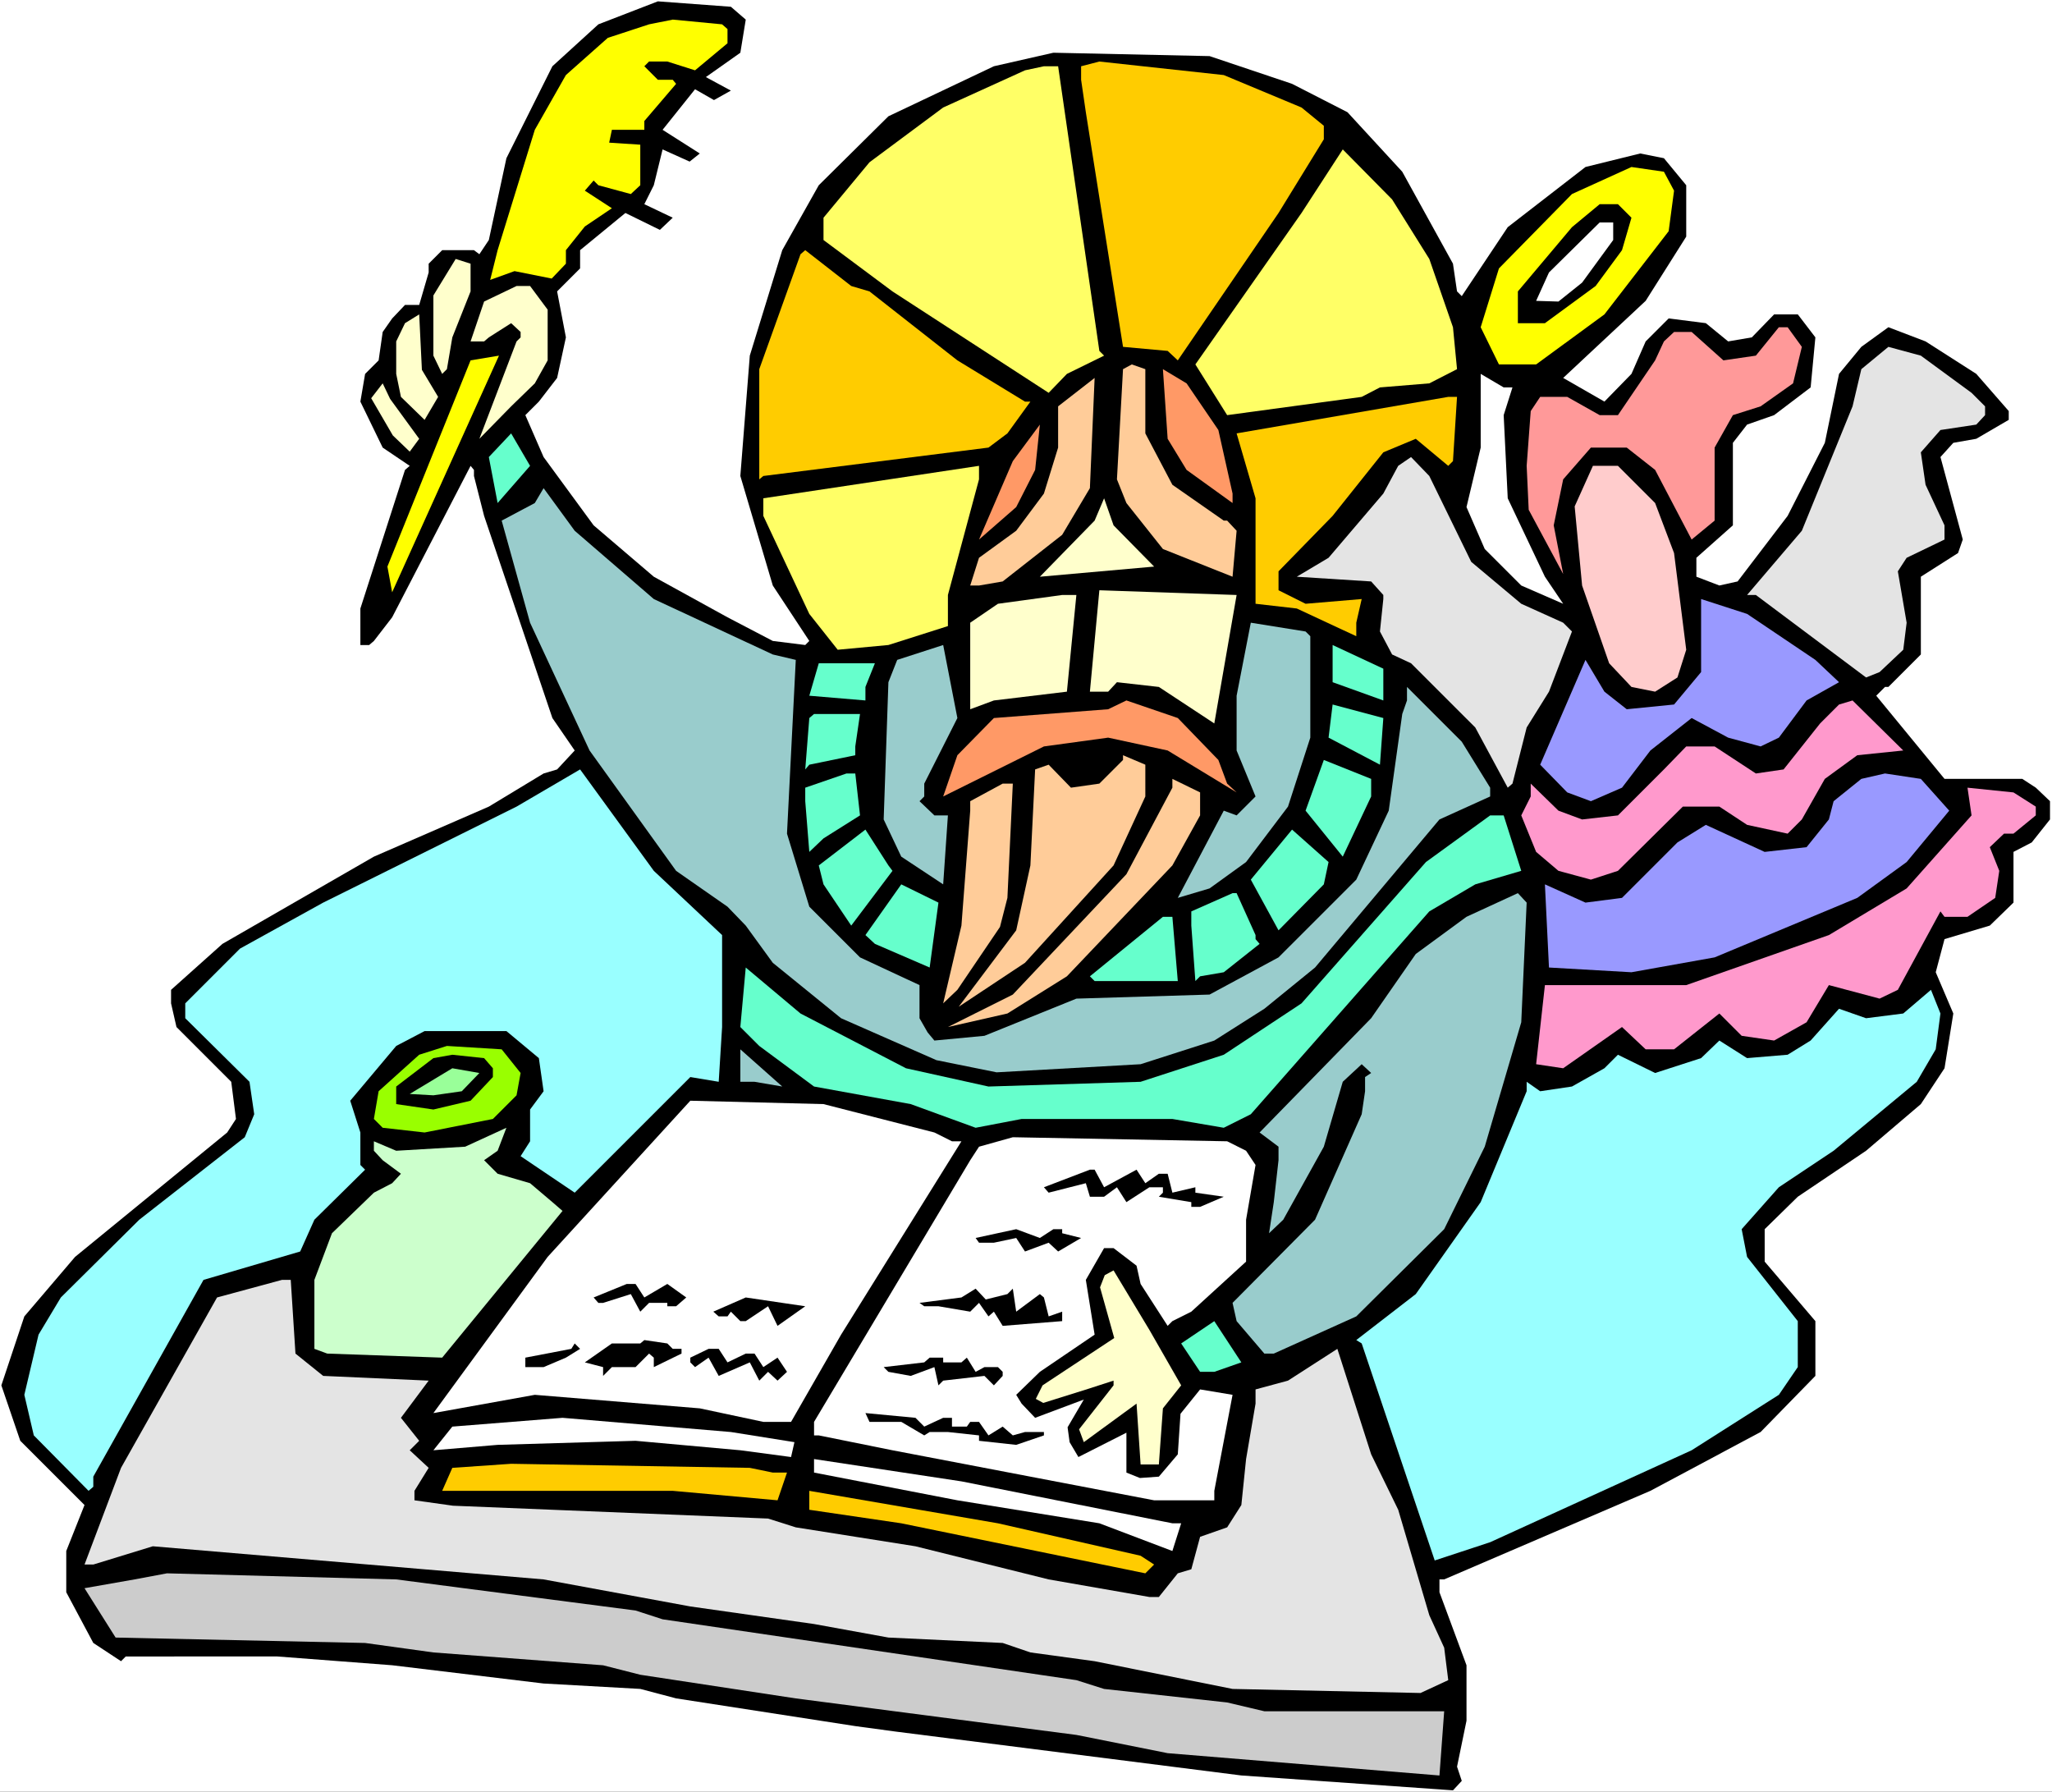
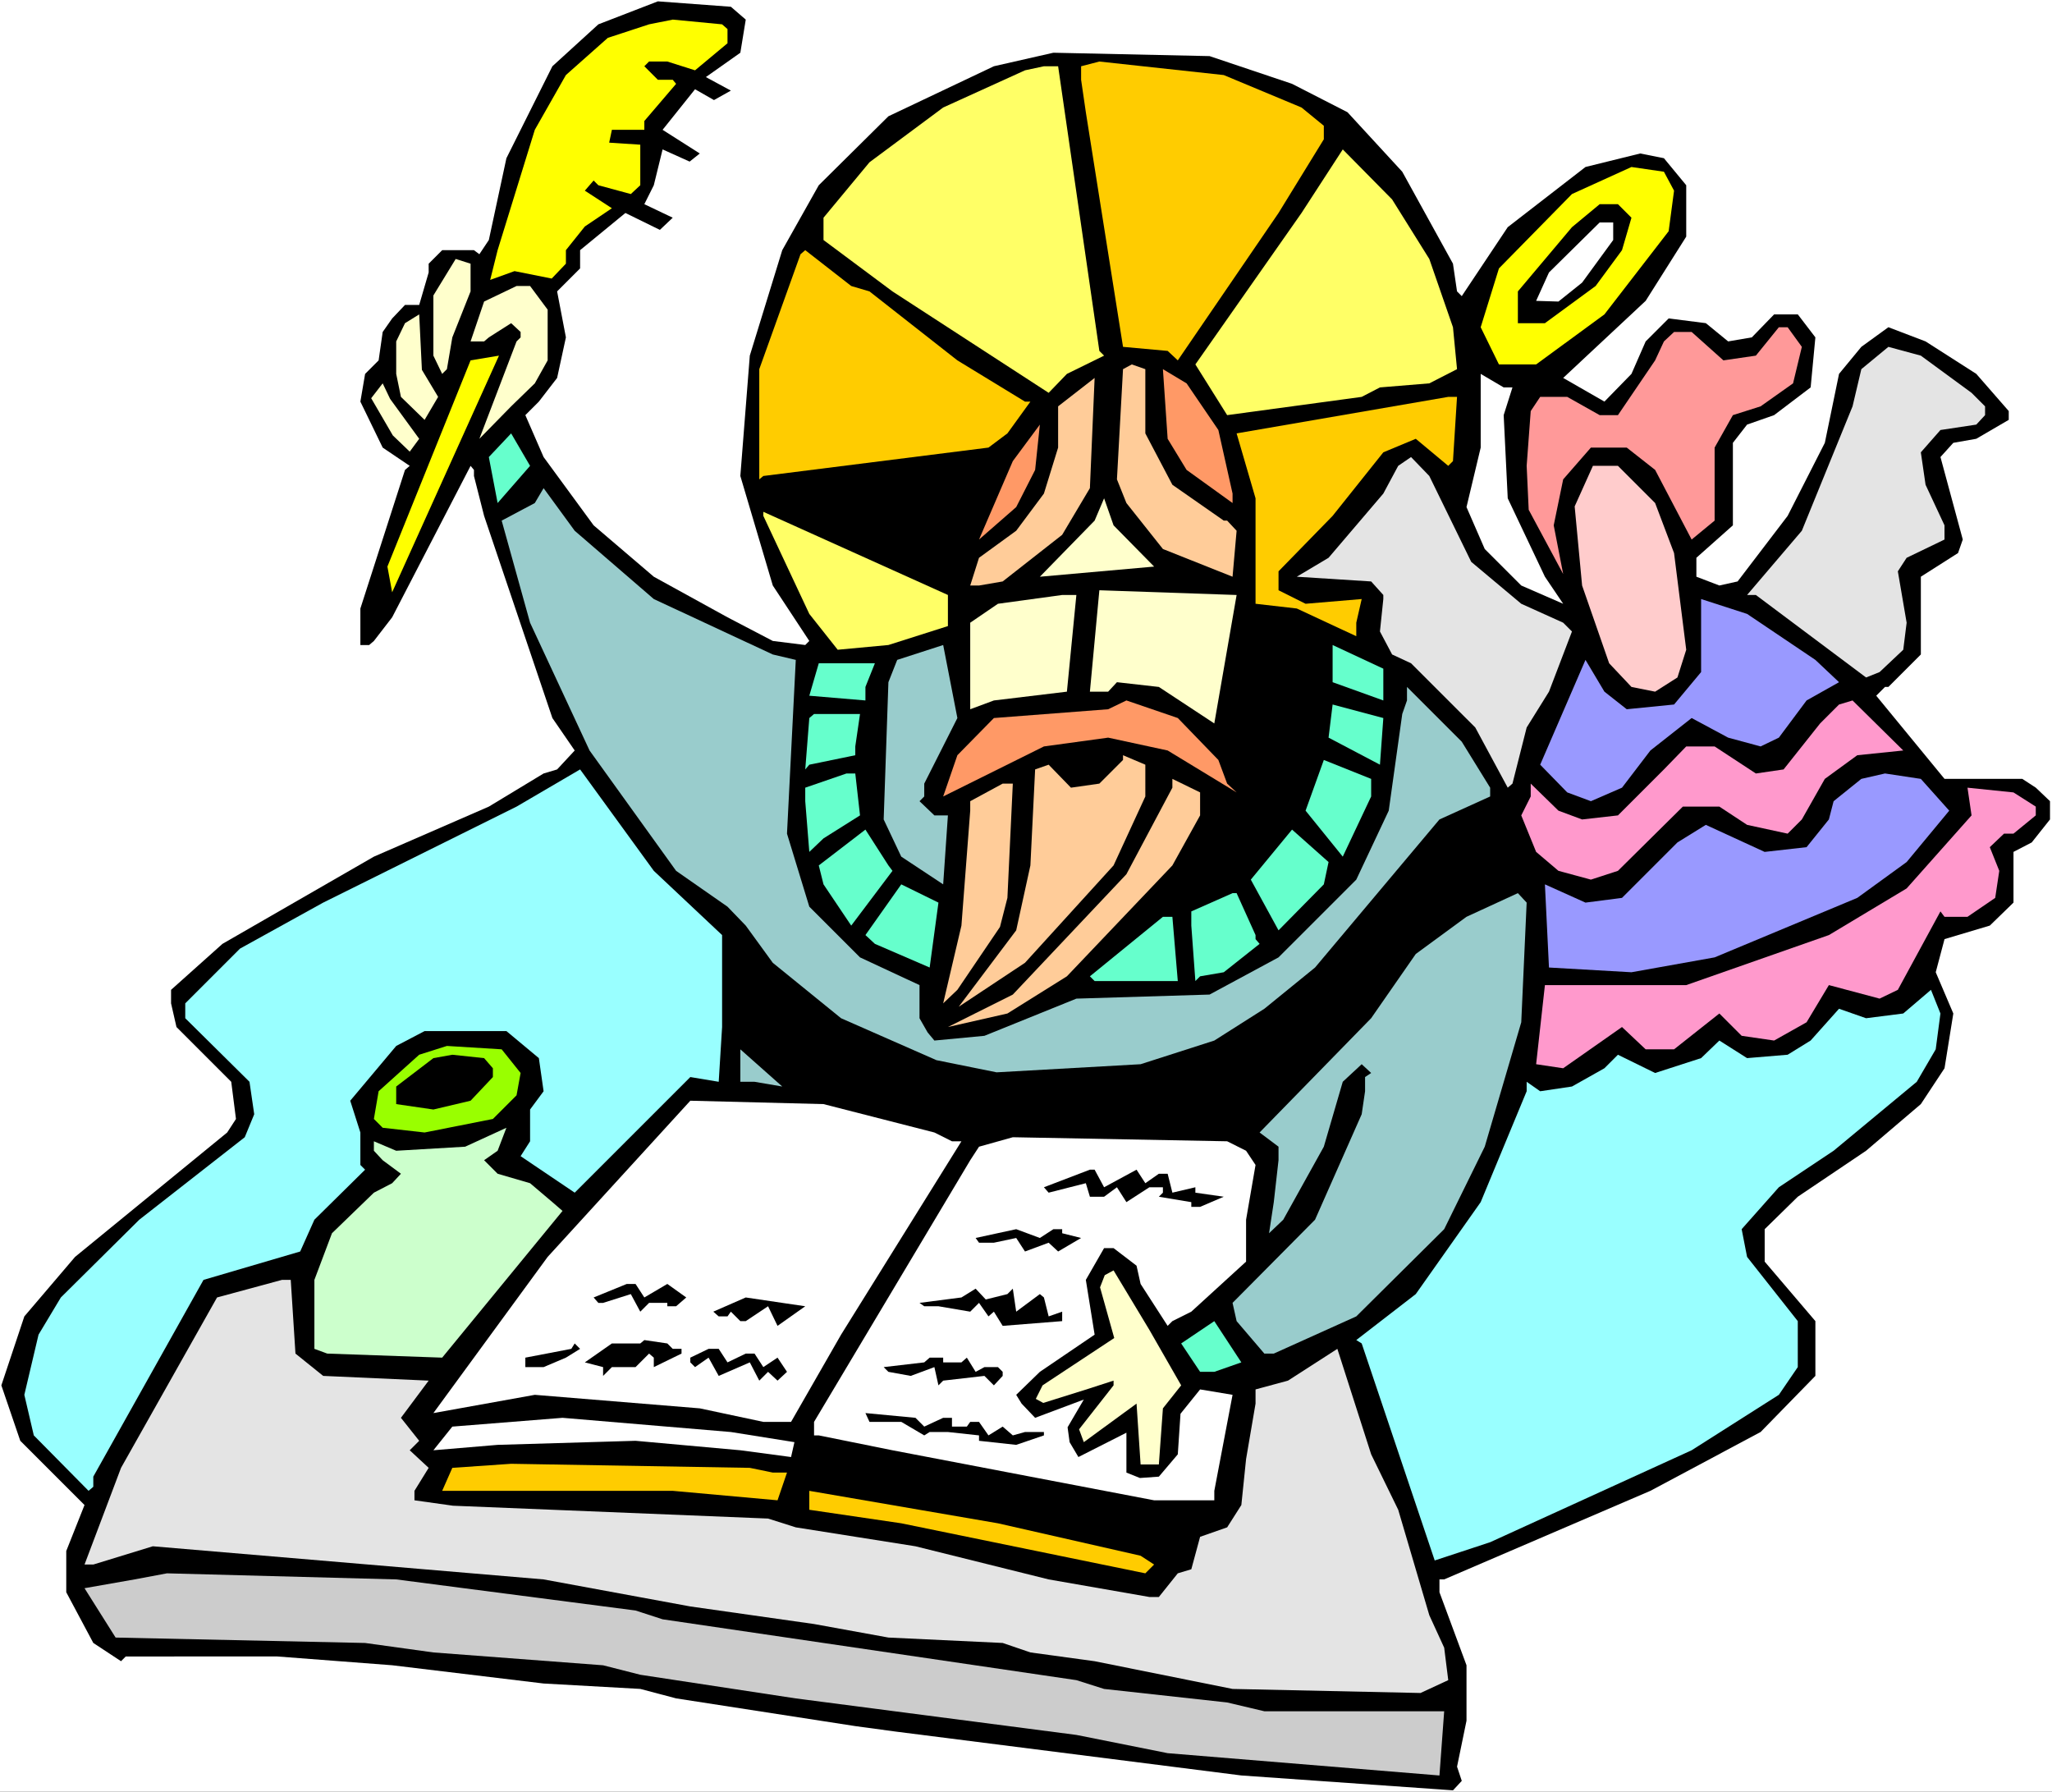
<svg xmlns="http://www.w3.org/2000/svg" xmlns:ns1="http://sodipodi.sourceforge.net/DTD/sodipodi-0.dtd" xmlns:ns2="http://www.inkscape.org/namespaces/inkscape" version="1.0" width="129.766mm" height="113.293mm" id="svg81" ns1:docname="Matthew 05.wmf">
  <rect width="100%" height="100%" fill="#333333" stroke="none" />
  <ns1:namedview id="namedview81" pagecolor="#ffffff" bordercolor="#000000" borderopacity="0.25" ns2:showpageshadow="2" ns2:pageopacity="0.0" ns2:pagecheckerboard="0" ns2:deskcolor="#d1d1d1" ns2:document-units="mm" />
  <defs id="defs1">
    <pattern id="WMFhbasepattern" patternUnits="userSpaceOnUse" width="6" height="6" x="0" y="0" />
  </defs>
  <path style="fill:#ffffff;fill-opacity:1;fill-rule:evenodd;stroke:none" d="M 0,428.195 H 490.455 V 0 H 0 Z" id="path1" />
  <path style="fill:#000000;fill-opacity:1;fill-rule:evenodd;stroke:none" d="m 178.245,4.686 -1.293,7.918 -8.242,5.817 5.979,3.232 -4.04,2.262 -4.525,-2.585 -7.757,9.695 8.888,5.655 -2.424,1.939 -6.464,-2.908 -2.101,8.564 -2.262,4.524 6.787,3.232 -3.07,2.908 -8.242,-4.04 -10.827,8.887 v 4.363 l -5.494,5.494 2.101,10.988 -2.101,9.695 -4.363,5.655 -3.232,3.232 4.363,10.018 11.958,16.32 14.382,12.28 17.614,9.695 10.827,5.655 7.757,0.97 0.97,-0.97 -8.726,-13.25 -7.757,-26.176 2.262,-28.762 7.757,-25.207 8.726,-15.512 16.645,-16.481 25.21,-11.957 14.221,-3.232 37.33,0.808 19.715,6.625 13.251,6.786 13.09,14.219 12.12,21.975 0.97,6.625 1.131,1.131 10.989,-16.481 18.584,-14.381 13.09,-3.232 5.656,1.131 5.333,6.463 v 12.28 l -9.696,15.35 -19.715,18.42 9.858,5.655 6.464,-6.625 3.394,-7.756 5.494,-5.494 8.888,1.131 5.333,4.363 5.656,-0.969 5.333,-5.494 h 5.656 l 4.202,5.494 -1.131,11.957 -8.726,6.625 -6.464,2.262 -3.394,4.363 v 19.713 l -8.726,7.756 v 4.524 l 5.494,2.101 4.363,-0.97 11.958,-15.674 8.888,-17.451 3.394,-16.481 5.333,-6.463 6.464,-4.686 8.888,3.393 12.12,7.756 7.757,8.887 v 2.101 l -7.757,4.524 -5.494,0.969 -3.07,3.393 5.333,19.713 -1.131,3.232 -8.888,5.655 v 18.582 l -7.757,7.756 h -0.808 l -2.101,2.101 16.322,19.875 h 18.584 l 3.232,2.101 3.394,3.232 v 4.363 l -4.363,5.494 -4.363,2.262 v 12.119 l -5.656,5.494 -10.827,3.232 -2.101,7.918 4.202,9.857 -2.101,13.088 -5.656,8.564 -13.09,11.149 -16.322,10.988 -7.918,7.756 v 7.756 l 12.12,14.219 v 13.088 l -13.09,13.411 -26.341,14.058 -49.288,21.167 h -1.131 v 3.07 l 6.464,17.451 v 13.25 l -2.262,10.988 1.131,3.393 -2.101,2.262 -50.581,-3.555 -82.739,-10.503 -9.534,-1.293 -42.824,-6.625 -8.565,-2.262 -23.109,-1.293 -36.198,-4.363 -27.472,-2.101 H 30.058 l -1.131,1.131 -6.626,-4.363 -6.464,-12.119 v -9.857 L 20.2,359.684 4.848,344.333 0.323,331.083 5.818,314.602 17.938,300.383 l 36.36,-29.731 2.101,-3.232 -1.131,-8.887 -13.09,-13.088 -1.293,-5.655 v -3.232 l 12.282,-10.988 36.198,-20.844 27.472,-11.957 13.09,-7.918 3.232,-0.969 4.202,-4.524 -5.333,-7.756 -16.322,-48.313 -2.424,-9.533 v -1.454 l -0.808,-0.97 -18.746,36.195 -4.363,5.655 -1.131,0.97 h -2.101 v -8.725 l 10.666,-33.125 1.131,-0.97 -6.464,-4.363 -5.333,-10.988 1.131,-6.625 3.232,-3.232 0.97,-6.786 2.262,-3.232 3.07,-3.232 h 3.394 l 2.262,-7.756 v -2.101 l 3.232,-3.232 h 7.595 l 1.293,0.969 2.262,-3.393 4.202,-19.552 L 132.027,15.835 143.016,5.817 157.237,0.323 174.689,1.616 Z" id="path2" />
  <path style="fill:#ffff00;fill-opacity:1;fill-rule:evenodd;stroke:none" d="M 173.881,6.948 V 10.341 l -7.757,6.463 -6.626,-2.101 h -4.363 l -1.131,1.131 3.232,3.232 h 3.555 l 0.808,0.969 -7.595,8.887 v 2.101 h -7.757 l -0.646,3.07 7.434,0.485 v 9.695 l -2.262,2.101 -7.757,-2.101 -1.131,-1.131 -2.101,2.424 6.464,4.201 -6.464,4.363 -4.525,5.655 v 3.232 l -3.394,3.555 -8.888,-1.777 -5.818,2.101 1.778,-7.11 8.888,-28.762 7.434,-13.088 10.019,-8.887 9.858,-3.232 5.656,-1.131 11.797,1.131 z" id="path3" />
  <path style="fill:#ffcc00;fill-opacity:1;fill-rule:evenodd;stroke:none" d="m 311.08,25.692 5.333,4.363 v 3.232 l -10.827,17.613 -24.078,35.225 -2.424,-2.262 -10.666,-0.969 -8.888,-56.069 -1.131,-7.756 v -3.232 l 4.363,-1.131 29.734,3.232 z" id="path4" />
  <path style="fill:#ffff66;fill-opacity:1;fill-rule:evenodd;stroke:none" d="m 262.761,83.862 1.131,1.131 -8.888,4.363 -4.363,4.524 -37.33,-24.237 -16.483,-12.28 v -5.332 l 10.989,-13.25 17.614,-13.088 19.554,-8.887 4.525,-0.969 h 3.394 z" id="path5" />
  <path style="fill:#ffff66;fill-opacity:1;fill-rule:evenodd;stroke:none" d="m 341.622,61.886 5.656,16.32 0.97,10.018 -6.626,3.393 -11.797,0.969 -4.363,2.262 -32.158,4.363 -7.595,-12.119 25.371,-36.195 9.858,-15.189 11.797,11.957 z" id="path6" />
  <path style="fill:#ffff00;fill-opacity:1;fill-rule:evenodd;stroke:none" d="m 400.121,45.566 -1.293,9.695 -15.352,19.875 -16.322,11.957 h -8.888 l -4.363,-8.887 4.363,-14.058 17.453,-17.774 14.221,-6.463 7.757,1.131 z" id="path7" />
  <path style="fill:#000000;fill-opacity:1;fill-rule:evenodd;stroke:none" d="m 389.94,52.03 -2.262,7.756 -6.302,8.564 -12.12,8.887 h -6.464 v -7.594 l 12.928,-15.35 6.626,-5.494 h 4.363 z" id="path8" />
  <path style="fill:#ffffff;fill-opacity:1;fill-rule:evenodd;stroke:none" d="m 385.577,57.362 -7.434,10.18 -5.656,4.524 -5.333,-0.162 3.07,-6.786 12.12,-11.957 h 3.232 z" id="path9" />
  <path style="fill:#ffcc00;fill-opacity:1;fill-rule:evenodd;stroke:none" d="m 207.817,69.642 21.008,16.481 16.16,9.857 h 1.293 l -5.494,7.594 -4.525,3.393 -53.813,6.786 -0.97,0.808 V 88.224 l 9.858,-27.469 1.131,-0.969 10.989,8.564 z" id="path10" />
  <path style="fill:#ffffcc;fill-opacity:1;fill-rule:evenodd;stroke:none" d="m 112.473,69.642 -4.363,10.988 -1.293,7.594 -1.131,1.131 -2.101,-4.363 V 70.612 l 5.333,-8.725 3.555,1.131 z" id="path11" />
  <path style="fill:#ffffcc;fill-opacity:1;fill-rule:evenodd;stroke:none" d="m 130.896,74.005 v 12.119 l -3.07,5.494 -5.656,5.494 -7.595,7.756 8.888,-23.268 0.97,-0.969 v -1.293 l -2.262,-2.101 -5.333,3.393 -1.131,0.969 h -3.232 l 3.232,-9.533 7.757,-3.716 h 3.232 z" id="path12" />
  <path style="fill:#ffffcc;fill-opacity:1;fill-rule:evenodd;stroke:none" d="m 104.717,94.849 -3.232,5.494 -5.656,-5.494 -1.131,-5.494 v -7.756 l 2.101,-4.363 3.394,-2.101 0.646,13.25 z" id="path13" />
  <path style="fill:#ff9999;fill-opacity:1;fill-rule:evenodd;stroke:none" d="m 430.664,82.892 -2.101,8.725 -7.757,5.494 -6.626,2.101 -4.363,7.756 v 17.451 l -5.494,4.524 -8.726,-16.643 -6.787,-5.332 h -8.565 l -6.626,7.594 -2.262,10.988 2.262,11.634 -8.242,-15.35 -0.485,-10.503 0.97,-13.088 2.262,-3.393 h 6.464 l 7.757,4.363 h 4.363 l 8.888,-13.088 2.101,-4.524 2.424,-2.262 h 4.202 l 7.595,6.786 7.757,-1.131 5.494,-6.786 h 2.101 z" id="path14" />
  <path style="fill:#e4e4e4;fill-opacity:1;fill-rule:evenodd;stroke:none" d="m 471.225,93.88 3.232,3.232 v 2.101 l -2.101,2.262 -8.565,1.293 -4.686,5.332 1.131,7.756 4.525,9.695 v 3.393 l -9.05,4.363 -2.101,3.232 2.101,12.28 -0.808,6.463 -5.656,5.332 -3.232,1.293 -26.341,-19.713 h -2.101 l 13.09,-15.35 12.12,-29.731 2.101,-8.887 6.464,-5.332 7.757,2.101 z" id="path15" />
  <path style="fill:#ffff00;fill-opacity:1;fill-rule:evenodd;stroke:none" d="m 93.728,141.547 -1.131,-6.14 19.877,-49.283 6.787,-1.131 z" id="path16" />
  <path style="fill:#ffcc99;fill-opacity:1;fill-rule:evenodd;stroke:none" d="m 273.75,103.575 6.464,12.28 12.282,8.564 h 0.808 l 2.262,2.424 -0.97,10.988 -16.645,-6.625 -8.726,-10.988 -2.262,-5.655 1.454,-26.338 2.101,-1.131 3.232,1.131 z" id="path17" />
  <path style="fill:#ff9966;fill-opacity:1;fill-rule:evenodd;stroke:none" d="m 291.203,102.767 3.394,15.189 v 2.262 l -10.989,-7.918 -4.525,-7.433 -1.131,-16.643 5.656,3.393 z" id="path18" />
  <path style="fill:#ffffff;fill-opacity:1;fill-rule:evenodd;stroke:none" d="m 361.499,92.587 -2.101,6.625 0.97,19.875 8.888,18.744 4.363,6.463 -10.019,-4.363 -8.726,-8.725 -4.363,-10.018 3.394,-14.219 V 89.355 l 5.494,3.232 z" id="path19" />
  <path style="fill:#ffcc99;fill-opacity:1;fill-rule:evenodd;stroke:none" d="m 253.873,127.812 -14.221,11.149 -5.656,0.97 h -2.101 l 2.101,-6.625 8.888,-6.463 6.626,-8.887 3.394,-10.988 v -9.857 l 8.726,-6.786 -1.131,26.338 z" id="path20" />
  <path style="fill:#ffffcc;fill-opacity:1;fill-rule:evenodd;stroke:none" d="m 100.192,104.867 -2.262,3.07 -4.04,-3.878 -5.171,-8.887 2.747,-3.555 1.778,3.716 z" id="path21" />
  <path style="fill:#ffcc00;fill-opacity:1;fill-rule:evenodd;stroke:none" d="m 347.278,110.2 -1.131,1.131 -7.757,-6.463 -7.757,3.232 -12.12,15.189 -12.928,13.25 v 4.524 l 6.464,3.232 13.413,-1.131 -1.293,5.655 v 3.232 l -14.221,-6.625 -9.858,-1.131 v -25.207 l -4.525,-15.512 50.581,-8.725 h 2.101 z" id="path22" />
  <path style="fill:#ff9966;fill-opacity:1;fill-rule:evenodd;stroke:none" d="m 242.885,121.187 -8.888,7.756 8.08,-18.744 6.464,-8.725 -1.131,10.826 z" id="path23" />
  <path style="fill:#66ffcc;fill-opacity:1;fill-rule:evenodd;stroke:none" d="m 118.937,120.218 -2.101,-10.988 5.333,-5.655 4.525,7.756 z" id="path24" />
  <path style="fill:#e4e4e4;fill-opacity:1;fill-rule:evenodd;stroke:none" d="m 351.641,134.275 11.958,10.018 10.019,4.524 2.101,2.101 -5.494,14.381 -5.333,8.564 -3.394,13.411 -1.131,0.97 -7.757,-14.381 -15.352,-15.35 -4.525,-2.101 -2.909,-5.494 0.808,-7.756 v -0.97 l -2.909,-3.232 -17.776,-1.131 7.595,-4.524 13.09,-15.35 3.555,-6.625 3.07,-2.101 4.363,4.524 z" id="path25" />
  <path style="fill:#ffcccc;fill-opacity:1;fill-rule:evenodd;stroke:none" d="m 395.596,120.218 4.525,11.957 2.909,23.106 -2.101,6.625 -5.333,3.393 -5.656,-1.131 -5.333,-5.655 -6.464,-18.582 -1.778,-18.905 4.363,-9.695 h 5.979 z" id="path26" />
-   <path style="fill:#ffff66;fill-opacity:1;fill-rule:evenodd;stroke:none" d="m 226.563,142.193 v 7.433 l -14.221,4.524 -12.12,1.131 -6.787,-8.564 -10.989,-23.43 v -4.201 l 51.55,-7.756 v 3.232 z" id="path27" />
+   <path style="fill:#ffff66;fill-opacity:1;fill-rule:evenodd;stroke:none" d="m 226.563,142.193 v 7.433 l -14.221,4.524 -12.12,1.131 -6.787,-8.564 -10.989,-23.43 v -4.201 v 3.232 z" id="path27" />
  <path style="fill:#99cccc;fill-opacity:1;fill-rule:evenodd;stroke:none" d="m 156.267,143.163 28.442,13.25 5.494,1.293 -2.101,41.527 5.333,17.451 12.12,12.119 14.221,6.625 v 7.918 l 1.939,3.393 1.616,1.939 11.958,-1.131 21.978,-8.887 31.835,-0.97 16.483,-8.887 18.584,-18.582 7.757,-16.481 3.232,-23.106 1.131,-3.232 v -3.232 l -1.131,-1.131 14.221,14.219 6.787,10.988 v 2.101 l -12.12,5.494 -29.734,35.387 -12.12,9.857 -11.958,7.594 -17.614,5.655 -34.421,1.939 -14.382,-2.908 -22.786,-10.018 -16.322,-13.25 -6.464,-8.887 -4.363,-4.524 -12.282,-8.564 -20.685,-28.762 -14.221,-30.539 -6.787,-24.399 7.918,-4.201 2.101,-3.555 7.434,10.18 z" id="path28" />
  <path style="fill:#ffffcc;fill-opacity:1;fill-rule:evenodd;stroke:none" d="m 275.851,135.407 -27.31,2.424 13.09,-13.411 2.262,-5.332 2.262,6.463 z" id="path29" />
  <path style="fill:#ffffcc;fill-opacity:1;fill-rule:evenodd;stroke:none" d="m 290.233,172.894 -13.251,-8.725 -10.019,-1.131 -2.101,2.262 h -4.363 l 2.262,-24.237 32.805,1.131 z" id="path30" />
  <path style="fill:#ffffcc;fill-opacity:1;fill-rule:evenodd;stroke:none" d="m 255.005,165.299 -17.453,2.101 -5.656,2.101 v -20.683 l 6.626,-4.524 15.352,-2.101 h 3.394 z" id="path31" />
  <path style="fill:#9999ff;fill-opacity:1;fill-rule:evenodd;stroke:none" d="m 433.896,157.705 5.656,5.332 -7.757,4.363 -6.626,8.887 -4.363,2.101 -7.757,-2.101 -8.726,-4.686 -9.858,7.756 -6.787,8.887 -7.434,3.232 -5.656,-2.101 -6.464,-6.625 10.827,-25.045 4.525,7.594 5.333,4.201 11.312,-1.131 6.464,-7.756 v -17.451 l 10.989,3.555 z" id="path32" />
-   <path style="fill:#99cccc;fill-opacity:1;fill-rule:evenodd;stroke:none" d="m 313.18,152.05 v 24.237 l -5.333,16.481 -10.019,13.25 -8.726,6.302 -7.595,2.262 10.989,-20.844 3.07,1.131 4.525,-4.524 -4.525,-10.988 v -13.088 l 3.394,-17.451 13.09,2.101 z" id="path33" />
  <path style="fill:#99cccc;fill-opacity:1;fill-rule:evenodd;stroke:none" d="m 220.907,187.275 v 3.07 l -1.131,1.131 3.555,3.393 h 3.232 l -1.131,16.481 -10.019,-6.625 -4.202,-8.887 1.131,-32.801 2.101,-5.332 10.989,-3.555 3.394,17.451 z" id="path34" />
  <path style="fill:#66ffcc;fill-opacity:1;fill-rule:evenodd;stroke:none" d="m 330.633,167.4 -12.12,-4.363 v -8.887 l 12.12,5.655 z" id="path35" />
  <path style="fill:#66ffcc;fill-opacity:1;fill-rule:evenodd;stroke:none" d="m 206.848,164.168 v 3.232 l -13.413,-1.131 2.262,-7.756 h 13.413 z" id="path36" />
  <path style="fill:#ff9966;fill-opacity:1;fill-rule:evenodd;stroke:none" d="m 291.203,181.619 2.101,5.655 2.262,2.101 -16.483,-10.018 -14.221,-3.07 -15.352,2.101 -24.078,11.957 3.394,-9.857 8.726,-8.887 27.31,-2.101 4.363,-2.101 12.282,4.201 z" id="path37" />
  <path style="fill:#ff99cc;fill-opacity:1;fill-rule:evenodd;stroke:none" d="m 443.915,180.488 -7.757,5.655 -5.494,9.695 -3.394,3.393 -9.696,-2.101 -6.626,-4.363 h -8.726 l -15.514,15.35 -6.464,2.101 -7.757,-2.101 -5.333,-4.524 -3.555,-8.725 2.262,-4.524 v -3.07 l 6.626,6.463 5.656,2.101 8.565,-0.969 10.989,-10.988 5.333,-5.494 h 6.787 l 9.858,6.463 6.626,-0.969 8.726,-10.988 4.525,-4.524 3.232,-0.97 12.12,11.957 z" id="path38" />
  <path style="fill:#66ffcc;fill-opacity:1;fill-rule:evenodd;stroke:none" d="m 329.825,182.75 -12.282,-6.463 0.97,-7.918 12.12,3.232 z" id="path39" />
  <path style="fill:#66ffcc;fill-opacity:1;fill-rule:evenodd;stroke:none" d="m 204.424,178.388 v 2.101 l -10.989,2.262 -0.97,1.131 0.97,-12.28 1.131,-0.97 h 10.989 z" id="path40" />
  <path style="fill:#ffcc99;fill-opacity:1;fill-rule:evenodd;stroke:none" d="m 273.75,190.345 -7.595,16.481 -21.17,23.268 -15.837,10.503 13.736,-18.259 3.394,-15.512 1.131,-22.945 3.232,-1.131 5.333,5.494 6.787,-0.97 5.656,-5.655 v -1.131 l 5.333,2.262 z" id="path41" />
  <path style="fill:#66ffcc;fill-opacity:1;fill-rule:evenodd;stroke:none" d="m 327.724,190.345 -6.787,14.381 -8.888,-10.988 4.363,-12.119 11.312,4.524 z" id="path42" />
  <path style="fill:#99ffff;fill-opacity:1;fill-rule:evenodd;stroke:none" d="m 172.589,223.469 v 21.975 l -0.808,13.088 -6.787,-1.131 -27.634,27.631 -12.928,-8.725 2.262,-3.555 v -7.594 l 3.232,-4.363 -1.131,-7.918 -7.757,-6.463 h -19.554 l -6.787,3.555 -10.989,13.088 2.424,7.594 v 7.756 l 1.131,1.131 -12.12,11.957 -3.394,7.594 -23.109,6.786 -26.341,47.021 v 2.424 l -1.131,0.97 -13.09,-13.25 -2.262,-9.695 3.394,-14.381 5.333,-8.887 18.746,-18.582 25.21,-19.713 2.262,-5.494 -1.131,-7.756 -15.352,-15.189 v -3.555 l 13.09,-13.088 19.877,-10.988 46.218,-22.945 15.19,-8.887 17.614,24.237 z" id="path43" />
  <path style="fill:#66ffcc;fill-opacity:1;fill-rule:evenodd;stroke:none" d="m 205.555,194.869 -8.726,5.494 -3.394,3.232 -0.97,-12.119 v -3.232 l 9.858,-3.393 h 2.101 z" id="path44" />
  <path style="fill:#9999ff;fill-opacity:1;fill-rule:evenodd;stroke:none" d="m 465.892,193.738 -10.181,12.28 -11.797,8.564 -34.098,14.219 -19.877,3.555 -19.715,-1.131 -0.97,-19.875 9.696,4.363 8.726,-1.131 13.251,-13.25 6.787,-4.201 14.059,6.463 10.019,-1.131 5.333,-6.625 1.131,-4.363 6.626,-5.332 5.656,-1.293 8.565,1.293 z" id="path45" />
  <path style="fill:#ffcc99;fill-opacity:1;fill-rule:evenodd;stroke:none" d="m 286.84,194.869 -6.626,11.957 -25.21,26.5 -14.221,8.887 -14.221,3.232 15.514,-7.756 27.149,-28.762 10.989,-20.683 v -2.101 l 6.626,3.232 z" id="path46" />
  <path style="fill:#ffcc99;fill-opacity:1;fill-rule:evenodd;stroke:none" d="m 240.784,214.582 -1.778,6.948 -10.181,15.027 -3.394,3.232 4.363,-18.582 2.101,-27.469 v -2.262 l 7.757,-4.201 h 2.424 z" id="path47" />
  <path style="fill:#ff99cc;fill-opacity:1;fill-rule:evenodd;stroke:none" d="m 486.577,192.768 v 2.101 l -5.333,4.363 h -2.262 l -3.394,3.232 2.262,5.655 -0.97,6.463 -6.626,4.524 h -5.494 l -0.97,-1.293 -10.181,18.744 -4.363,2.101 -12.12,-3.232 -5.333,8.887 -7.757,4.363 -7.757,-1.131 -5.333,-5.332 -10.827,8.564 h -6.787 l -5.656,-5.332 -14.059,9.857 -6.464,-0.969 2.101,-18.905 h 33.774 l 34.098,-11.957 18.584,-11.149 15.514,-17.451 -0.97,-6.625 10.989,1.131 z" id="path48" />
-   <path style="fill:#66ffcc;fill-opacity:1;fill-rule:evenodd;stroke:none" d="m 363.6,208.119 -10.989,3.232 -10.989,6.463 -42.662,48.475 -6.464,3.232 -12.282,-2.101 h -36.037 l -10.989,2.101 -15.514,-5.655 -23.109,-4.201 -13.09,-9.695 -4.525,-4.524 1.293,-14.219 13.09,10.988 25.21,13.088 19.715,4.363 36.36,-1.131 19.877,-6.463 18.584,-12.28 29.734,-33.771 15.352,-11.149 h 3.232 z" id="path49" />
  <path style="fill:#66ffcc;fill-opacity:1;fill-rule:evenodd;stroke:none" d="m 213.312,208.119 -9.858,13.088 -6.626,-9.857 -1.131,-4.524 11.15,-8.564 5.494,8.564 z" id="path50" />
  <path style="fill:#66ffcc;fill-opacity:1;fill-rule:evenodd;stroke:none" d="m 316.412,211.351 -10.827,10.988 -6.626,-12.119 9.858,-11.957 8.726,7.756 z" id="path51" />
  <path style="fill:#66ffcc;fill-opacity:1;fill-rule:evenodd;stroke:none" d="m 222.2,231.225 -13.09,-5.655 -2.262,-2.101 8.565,-12.119 8.888,4.363 z" id="path52" />
  <path style="fill:#66ffcc;fill-opacity:1;fill-rule:evenodd;stroke:none" d="m 300.091,223.469 v 0.97 l 0.97,1.131 -8.565,6.786 -5.656,0.97 -1.131,1.131 -0.97,-13.25 v -3.393 l 9.858,-4.363 h 0.97 z" id="path53" />
  <path style="fill:#99cccc;fill-opacity:1;fill-rule:evenodd;stroke:none" d="m 363.6,244.313 -8.726,29.731 -9.696,19.713 -21.008,20.844 -19.715,8.887 h -2.262 l -6.626,-7.756 -0.97,-4.363 19.715,-19.875 11.15,-25.207 0.808,-5.494 v -3.393 l 1.454,-0.969 -2.262,-2.101 -4.525,4.201 -4.525,15.512 -9.696,17.451 -3.394,3.232 1.131,-7.433 1.131,-10.018 v -3.232 l -4.525,-3.393 26.664,-27.308 10.666,-15.35 12.12,-8.887 12.282,-5.655 2.101,2.262 z" id="path54" />
  <path style="fill:#66ffcc;fill-opacity:1;fill-rule:evenodd;stroke:none" d="M 281.507,234.457 H 261.63 l -1.131,-1.131 17.453,-14.219 h 2.262 z" id="path55" />
  <path style="fill:#99ffff;fill-opacity:1;fill-rule:evenodd;stroke:none" d="m 462.66,250.777 -4.525,7.756 -19.877,16.481 -13.09,8.725 -8.888,10.018 1.293,6.625 12.12,15.35 v 10.988 l -4.525,6.625 -20.846,13.25 -48.157,21.975 -13.251,4.363 -17.453,-51.868 -1.293,-0.808 14.221,-10.988 15.514,-21.975 10.989,-26.5 v -2.262 l 3.232,2.262 7.595,-1.131 7.757,-4.363 3.232,-3.232 8.888,4.363 10.989,-3.555 4.363,-4.201 6.626,4.201 9.696,-0.808 5.494,-3.393 6.787,-7.594 6.464,2.262 8.888,-1.131 6.626,-5.655 2.262,5.655 z" id="path56" />
  <path style="fill:#99ff00;fill-opacity:1;fill-rule:evenodd;stroke:none" d="m 124.432,256.432 -0.97,5.332 -5.656,5.655 -16.322,3.232 -10.019,-1.131 -2.101,-2.101 1.131,-6.625 9.696,-8.725 6.626,-2.101 13.09,0.808 z" id="path57" />
  <path style="fill:#99cccc;fill-opacity:1;fill-rule:evenodd;stroke:none" d="m 180.345,258.533 h -3.394 v -7.756 l 10.019,8.887 z" id="path58" />
  <path style="fill:#000000;fill-opacity:1;fill-rule:evenodd;stroke:none" d="m 117.806,255.301 v 2.101 l -5.333,5.655 -8.888,2.101 -8.888,-1.293 v -4.201 l 8.888,-6.786 4.525,-0.808 7.595,0.808 z" id="path59" />
-   <path style="fill:#99ff99;fill-opacity:1;fill-rule:evenodd;stroke:none" d="m 110.373,260.795 -6.787,0.969 -5.656,-0.323 10.181,-6.14 6.464,1.131 z" id="path60" />
  <path style="fill:#ffffff;fill-opacity:1;fill-rule:evenodd;stroke:none" d="m 223.331,270.651 4.202,2.101 h 2.262 l -28.765,46.213 -11.958,20.844 h -6.626 l -15.19,-3.232 -39.43,-3.232 -24.24,4.363 27.31,-37.326 34.098,-37.326 31.835,0.808 z" id="path61" />
  <path style="fill:#ccffcc;fill-opacity:1;fill-rule:evenodd;stroke:none" d="m 115.705,277.276 3.232,3.232 7.757,2.262 5.333,4.524 2.424,2.101 -28.765,35.063 -27.472,-0.969 -3.07,-1.131 v -16.481 l 4.202,-11.149 10.019,-9.695 4.363,-2.262 2.101,-2.262 -4.363,-3.232 -2.101,-2.262 v -2.262 l 5.333,2.262 16.483,-0.97 9.858,-4.524 -2.101,5.494 z" id="path62" />
  <path style="fill:#ffffff;fill-opacity:1;fill-rule:evenodd;stroke:none" d="m 297.828,275.014 2.262,3.393 -2.262,13.088 v 10.018 l -13.09,11.957 -4.525,2.262 -1.131,1.131 -6.464,-10.018 -0.97,-4.363 -5.494,-4.201 h -2.262 l -4.363,7.594 2.101,13.088 -13.09,8.887 -5.656,5.494 1.293,2.101 3.232,3.393 11.635,-4.363 -3.878,6.625 0.485,3.555 2.101,3.555 11.474,-5.817 v 9.533 l 3.232,1.293 4.525,-0.323 4.525,-5.332 0.646,-9.695 4.686,-5.817 7.757,1.293 -4.363,22.945 v 2.262 h -14.382 l -62.539,-11.957 -17.614,-3.555 h -1.131 v -3.232 l 37.33,-62.533 2.101,-3.232 8.08,-2.262 51.227,0.969 z" id="path63" />
  <path style="fill:#000000;fill-opacity:1;fill-rule:evenodd;stroke:none" d="m 263.892,283.74 7.757,-4.201 2.101,3.232 3.232,-2.262 h 2.101 l 1.131,4.524 5.494,-1.293 v 1.293 l 6.787,0.97 -5.656,2.424 h -2.101 v -1.131 l -7.757,-1.293 0.97,-0.97 v -1.293 h -3.232 l -5.494,3.555 -2.262,-3.555 -3.07,2.262 h -3.394 l -0.97,-3.232 -8.888,2.262 -1.131,-1.293 10.989,-4.201 h 1.131 z" id="path64" />
  <path style="fill:#000000;fill-opacity:1;fill-rule:evenodd;stroke:none" d="m 251.773,293.758 h 2.101 v 0.97 l 4.525,1.131 -5.494,3.232 -2.262,-2.101 -5.656,2.101 -2.101,-3.232 -5.333,1.131 h -3.555 l -0.808,-1.131 9.696,-2.101 5.656,2.101 z" id="path65" />
  <path style="fill:#ffffcc;fill-opacity:1;fill-rule:evenodd;stroke:none" d="m 282.315,331.083 -4.363,5.494 -0.97,13.411 h -4.363 l -0.97,-14.542 -12.605,9.21 -1.131,-3.07 8.242,-10.503 v -1.131 l -5.979,1.939 -10.827,3.393 -1.778,-0.97 1.616,-3.232 17.13,-11.311 -3.394,-12.119 1.131,-2.909 2.101,-1.131 8.565,14.219 z" id="path66" />
  <path style="fill:#e4e4e4;fill-opacity:1;fill-rule:evenodd;stroke:none" d="m 70.619,323.489 6.626,5.332 25.21,1.131 -6.626,8.887 4.363,5.494 -2.262,2.262 4.525,4.201 -3.394,5.494 v 2.262 l 9.211,1.293 75.306,3.07 6.626,2.101 28.603,4.524 31.835,7.918 24.078,4.201 h 2.262 l 4.525,-5.655 3.232,-0.97 2.101,-7.756 6.464,-2.262 3.394,-5.332 1.131,-10.988 2.262,-13.25 v -3.393 l 7.757,-2.101 11.797,-7.594 8.08,25.207 6.464,13.25 7.434,25.207 3.555,7.756 0.97,7.756 -6.626,3.07 -44.925,-0.969 -32.966,-6.625 -15.352,-2.101 -6.626,-2.262 -27.31,-1.293 -17.776,-3.232 -29.573,-4.201 -35.067,-6.463 -93.405,-7.918 -14.221,4.363 h -2.101 l 8.726,-23.106 22.947,-40.719 15.514,-4.201 h 2.101 z" id="path67" />
  <path style="fill:#000000;fill-opacity:1;fill-rule:evenodd;stroke:none" d="m 154.005,310.078 5.494,-3.232 4.525,3.232 -2.424,2.101 h -2.101 v -0.808 h -4.363 l -2.101,2.101 -2.262,-4.201 -6.626,2.101 h -1.131 l -1.131,-1.293 7.918,-3.232 h 2.101 z" id="path68" />
  <path style="fill:#000000;fill-opacity:1;fill-rule:evenodd;stroke:none" d="m 240.784,309.27 1.293,-1.293 0.808,5.494 5.656,-4.201 0.97,0.808 1.131,4.524 3.232,-1.131 v 2.262 l -14.221,1.131 -2.101,-3.393 -1.293,1.131 -2.262,-3.232 -2.101,2.101 -7.595,-1.293 h -3.394 l -1.131,-0.808 10.019,-1.293 3.394,-2.101 2.424,2.585 z" id="path69" />
  <path style="fill:#000000;fill-opacity:1;fill-rule:evenodd;stroke:none" d="m 192.465,312.178 -6.626,4.686 -2.262,-4.686 -5.333,3.555 h -1.293 l -2.262,-2.262 -0.808,1.131 h -2.101 l -1.293,-1.131 7.757,-3.393 8.726,1.293 z" id="path70" />
  <path style="fill:#66ffcc;fill-opacity:1;fill-rule:evenodd;stroke:none" d="m 290.233,327.852 h -3.394 l -4.525,-6.786 7.918,-5.332 6.464,9.857 z" id="path71" />
  <path style="fill:#000000;fill-opacity:1;fill-rule:evenodd;stroke:none" d="m 160.792,322.358 h 2.101 v 1.131 l -6.626,3.232 v -2.262 l -1.131,-0.969 -3.232,3.232 h -5.656 l -2.101,2.101 v -2.101 l -4.363,-1.131 6.464,-4.524 h 6.787 l 0.97,-0.808 5.494,0.808 z" id="path72" />
  <path style="fill:#000000;fill-opacity:1;fill-rule:evenodd;stroke:none" d="m 135.259,324.459 -5.333,2.262 h -4.363 v -2.262 l 10.989,-2.101 0.808,-1.293 1.293,1.293 z" id="path73" />
  <path style="fill:#000000;fill-opacity:1;fill-rule:evenodd;stroke:none" d="m 173.881,325.59 4.363,-2.101 h 2.101 l 2.101,3.232 3.394,-2.262 2.262,3.393 -2.262,2.101 -2.262,-2.101 -2.101,2.101 -2.262,-4.363 -7.434,3.232 -2.424,-4.363 -3.232,2.262 -1.131,-1.131 v -1.131 l 4.363,-2.101 h 2.424 z" id="path74" />
  <path style="fill:#000000;fill-opacity:1;fill-rule:evenodd;stroke:none" d="m 225.432,325.59 h 4.363 l 1.293,-1.131 2.101,3.393 2.101,-1.131 h 3.232 l 1.131,1.131 v 0.969 l -2.101,2.262 -2.262,-2.262 -9.858,1.131 -1.131,1.131 -0.97,-4.363 -5.656,2.101 -5.333,-0.969 -1.131,-1.131 9.696,-1.131 1.293,-1.131 h 3.232 z" id="path75" />
  <path style="fill:#000000;fill-opacity:1;fill-rule:evenodd;stroke:none" d="m 220.907,340.94 4.525,-2.101 h 2.101 v 2.101 h 3.555 l 0.808,-1.131 h 2.101 l 2.262,3.232 3.394,-2.101 2.424,2.101 2.909,-0.808 h 4.525 v 0.808 l -6.626,2.262 -8.888,-0.97 v -1.293 l -7.434,-0.808 h -4.363 l -1.293,0.808 -5.494,-3.232 h -7.595 l -0.97,-2.101 11.958,1.131 z" id="path76" />
  <path style="fill:#ffffff;fill-opacity:1;fill-rule:evenodd;stroke:none" d="m 189.88,344.656 -0.808,3.555 -12.12,-1.616 -25.048,-2.262 -32.966,0.97 -15.352,1.293 4.525,-5.655 26.341,-2.101 40.238,3.393 z" id="path77" />
-   <path style="fill:#ffffff;fill-opacity:1;fill-rule:evenodd;stroke:none" d="m 280.214,364.046 h 2.101 l -2.101,6.625 -17.453,-6.625 -33.936,-5.494 -34.259,-6.625 v -3.232 l 35.229,5.332 z" id="path78" />
  <path style="fill:#ffcc00;fill-opacity:1;fill-rule:evenodd;stroke:none" d="m 184.709,351.928 h 3.394 l -2.262,6.625 -25.048,-2.262 h -55.106 l 2.424,-5.494 14.059,-0.97 57.045,0.97 z" id="path79" />
  <path style="fill:#ffcc00;fill-opacity:1;fill-rule:evenodd;stroke:none" d="m 272.619,371.802 3.232,2.101 -2.101,2.101 -58.338,-11.957 -21.978,-3.232 v -4.524 l 45.086,7.756 z" id="path80" />
  <path style="fill:#cccccc;fill-opacity:1;fill-rule:evenodd;stroke:none" d="m 151.904,384.891 6.464,2.101 98.899,14.542 6.626,2.101 29.411,3.232 8.888,2.101 h 42.986 l -1.131,15.35 -64.963,-5.332 -21.816,-4.363 -67.064,-8.725 -37.168,-5.655 -8.888,-2.262 -40.562,-3.07 -16.322,-2.262 -59.63,-1.293 -7.434,-11.796 11.958,-2.101 7.757,-1.454 54.782,1.454 z" id="path81" />
</svg>